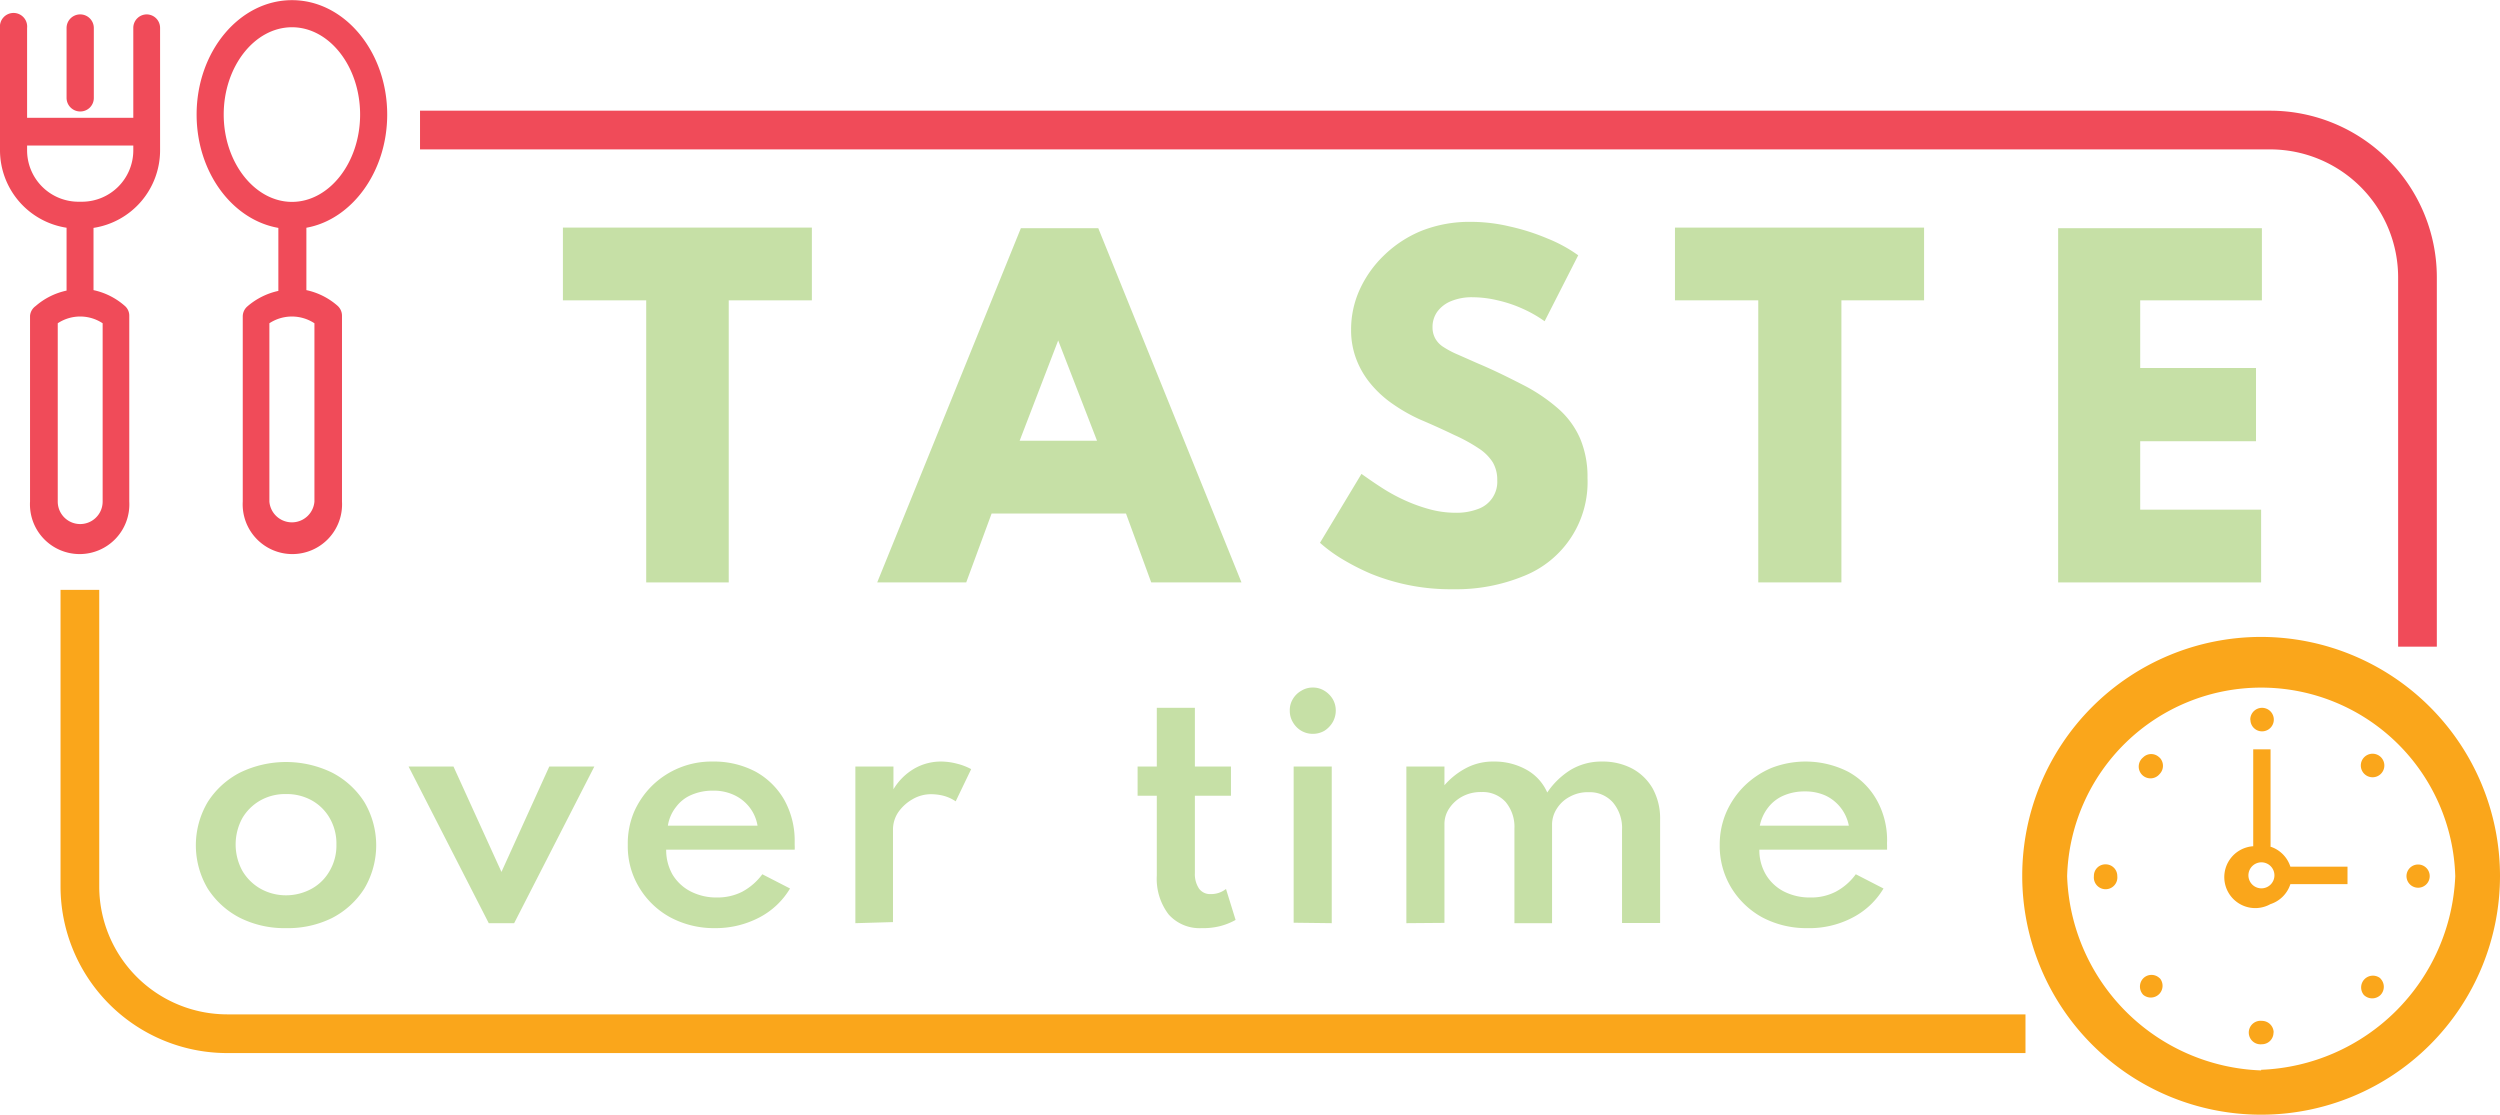
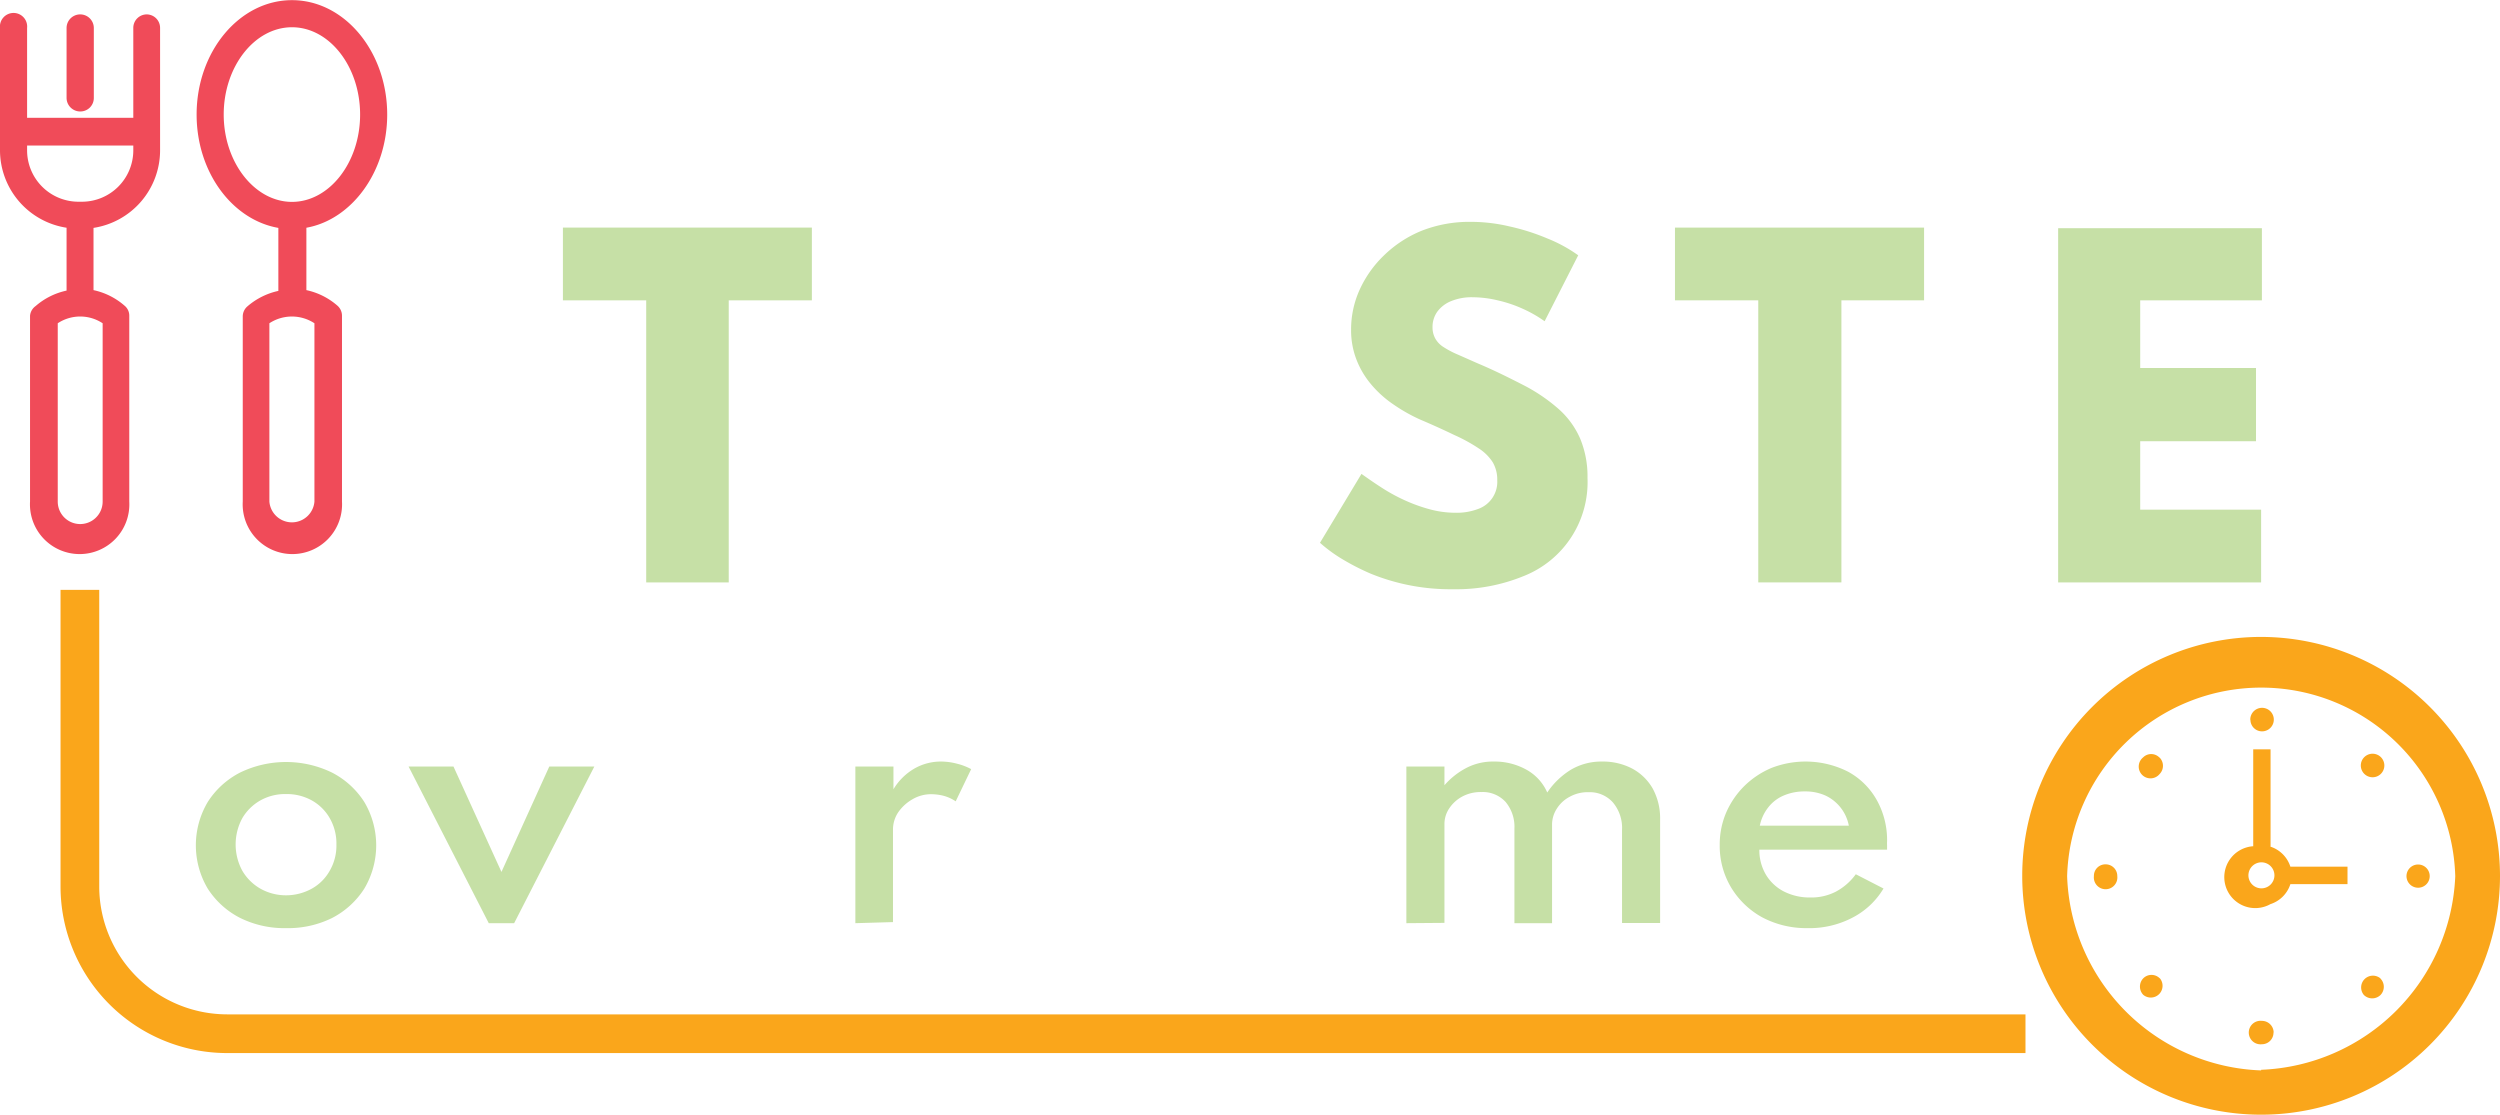
<svg xmlns="http://www.w3.org/2000/svg" id="Layer_1" data-name="Layer 1" viewBox="0 0 161.48 72">
  <defs>
    <style>.cls-1{fill:#f04b59;}.cls-2{fill:#c6e0a6;}.cls-3,.cls-4{fill:none;stroke-miterlimit:10;stroke-width:2.5px;}.cls-3{stroke:#faa61b;}.cls-4{stroke:#f04b59;}.cls-5{fill:#faa61b;}</style>
  </defs>
  <path class="cls-1" d="M27.07,11c0-4.07-2.76-7.39-6.15-7.39S14.76,6.92,14.76,11c0,3.72,2.3,6.8,5.28,7.32v4.07a4.51,4.51,0,0,0-2,1,.86.86,0,0,0-.3.66V36a3.21,3.21,0,1,0,6.41,0V24a.86.86,0,0,0-.3-.66,4.46,4.46,0,0,0-2-1V18.31C24.77,17.79,27.07,14.71,27.07,11ZM16.51,11c0-3.11,2-5.64,4.41-5.64s4.4,2.53,4.4,5.64-2,5.64-4.4,5.64S16.51,14.1,16.51,11Zm5.86,25a1.46,1.46,0,0,1-2.91,0V24.48a2.65,2.65,0,0,1,2.91,0Z" transform="translate(-2.06 -3.6)" />
  <path class="cls-1" d="M11.54,4.53a.87.87,0,0,0-.87.88v5.8H3.81V5.41a.88.88,0,1,0-1.75,0v7.9a5.07,5.07,0,0,0,4.3,5v4.06a4.47,4.47,0,0,0-2,1A.86.86,0,0,0,4,24V36a3.21,3.21,0,1,0,6.41,0V24a.83.83,0,0,0-.31-.66,4.47,4.47,0,0,0-2-1V18.32a5.07,5.07,0,0,0,4.3-5V5.41A.87.87,0,0,0,11.54,4.53ZM8.69,36a1.45,1.45,0,0,1-2.9,0V24.48a2.63,2.63,0,0,1,2.9,0ZM7.35,16.63H7.13a3.32,3.32,0,0,1-3.32-3.32V13h6.86v.34A3.32,3.32,0,0,1,7.35,16.63Z" transform="translate(-2.06 -3.6)" />
  <path class="cls-1" d="M7.24,10.8a.87.87,0,0,0,.88-.88V5.41a.88.88,0,0,0-1.76,0V9.92A.88.88,0,0,0,7.24,10.8Z" transform="translate(-2.06 -3.6)" />
  <path class="cls-2" d="M20.53,63.55a6.42,6.42,0,0,1-3-.68A5.4,5.4,0,0,1,15.48,61a5.48,5.48,0,0,1,0-5.6,5.4,5.4,0,0,1,2.09-1.9,6.8,6.8,0,0,1,5.93,0,5.4,5.4,0,0,1,2.09,1.9,5.48,5.48,0,0,1,0,5.6,5.4,5.4,0,0,1-2.09,1.9A6.43,6.43,0,0,1,20.53,63.55Zm0-2.12A3.44,3.44,0,0,0,22.2,61a3,3,0,0,0,1.16-1.16,3.24,3.24,0,0,0,.43-1.69,3.28,3.28,0,0,0-.43-1.7,3.05,3.05,0,0,0-1.16-1.15,3.33,3.33,0,0,0-1.67-.41,3.26,3.26,0,0,0-1.65.41,3.15,3.15,0,0,0-1.17,1.15,3.56,3.56,0,0,0,0,3.39A3.18,3.18,0,0,0,18.88,61,3.36,3.36,0,0,0,20.53,61.43Z" transform="translate(-2.06 -3.6)" />
  <path class="cls-2" d="M33.63,63.23,28.45,53.11h2.9l3.1,6.81,3.09-6.81h2.91L35.27,63.23Z" transform="translate(-2.06 -3.6)" />
-   <path class="cls-2" d="M48.25,63.55a6,6,0,0,1-2.9-.7,5.29,5.29,0,0,1-2-1.92,5.12,5.12,0,0,1-.74-2.74A5.26,5.26,0,0,1,43,56.08a5.47,5.47,0,0,1,1.17-1.72,5.48,5.48,0,0,1,3.91-1.57,5.77,5.77,0,0,1,2.78.65,4.81,4.81,0,0,1,1.86,1.83,5.41,5.41,0,0,1,.67,2.7c0,.09,0,.16,0,.22a2,2,0,0,1,0,.29H45.09a3.19,3.19,0,0,0,.41,1.61,2.93,2.93,0,0,0,1.17,1.09,3.62,3.62,0,0,0,1.71.39A3.51,3.51,0,0,0,50,61.2a3.91,3.91,0,0,0,1.3-1.13l1.79.92a5,5,0,0,1-2,1.88A6.07,6.07,0,0,1,48.25,63.55Zm-3-6.62h5.74a2.63,2.63,0,0,0-.52-1.19,2.69,2.69,0,0,0-1-.79,3.09,3.09,0,0,0-1.34-.28,3.43,3.43,0,0,0-1.4.27,2.4,2.4,0,0,0-1,.78A2.57,2.57,0,0,0,45.2,56.93Z" transform="translate(-2.06 -3.6)" />
  <path class="cls-2" d="M57.31,63.23V53.11h2.46v1.47a3.79,3.79,0,0,1,1.34-1.33,3.44,3.44,0,0,1,1.77-.46,4.1,4.1,0,0,1,1,.14,3.84,3.84,0,0,1,.91.35l-1,2.08A2.57,2.57,0,0,0,63,55a3.29,3.29,0,0,0-.79-.1,2.35,2.35,0,0,0-1.2.32,2.82,2.82,0,0,0-.92.83,2,2,0,0,0-.35,1.11v6Z" transform="translate(-2.06 -3.6)" />
-   <path class="cls-2" d="M79.67,63.55a2.67,2.67,0,0,1-2.13-.89,3.79,3.79,0,0,1-.76-2.5V55H75.54V53.11h1.24V49.32h2.46v3.79h2.33V55H79.24v5a1.67,1.67,0,0,0,.27,1,.87.87,0,0,0,.74.35,1.55,1.55,0,0,0,1-.33l.62,2a4.25,4.25,0,0,1-1,.4A4.52,4.52,0,0,1,79.67,63.55Z" transform="translate(-2.06 -3.6)" />
-   <path class="cls-2" d="M86.86,51a1.45,1.45,0,0,1-.75-.2,1.5,1.5,0,0,1-.54-.55,1.41,1.41,0,0,1-.2-.75,1.36,1.36,0,0,1,.2-.75,1.45,1.45,0,0,1,.54-.53,1.37,1.37,0,0,1,.75-.21,1.39,1.39,0,0,1,.75.21,1.58,1.58,0,0,1,.53.53,1.45,1.45,0,0,1,.2.75,1.5,1.5,0,0,1-.2.75,1.64,1.64,0,0,1-.53.55A1.48,1.48,0,0,1,86.86,51Zm-1.24,12.2V53.11h2.46V63.23Z" transform="translate(-2.06 -3.6)" />
  <path class="cls-2" d="M92.9,63.23V53.11h2.46v1.21a4.84,4.84,0,0,1,1.48-1.15,3.71,3.71,0,0,1,1.71-.38,4.22,4.22,0,0,1,2.13.54A3.1,3.1,0,0,1,102,54.79a5,5,0,0,1,1.54-1.48,3.88,3.88,0,0,1,2-.52,4.08,4.08,0,0,1,1.94.45,3.36,3.36,0,0,1,1.33,1.29,4,4,0,0,1,.48,2v6.69h-2.46v-6a2.56,2.56,0,0,0-.59-1.79,2,2,0,0,0-1.57-.66,2.38,2.38,0,0,0-1.21.29,2.16,2.16,0,0,0-.84.77,1.9,1.9,0,0,0-.31,1v6.4H99.88V57.12a2.5,2.5,0,0,0-.57-1.72,2,2,0,0,0-1.57-.64,2.51,2.51,0,0,0-1.21.28,2.32,2.32,0,0,0-.85.76,1.79,1.79,0,0,0-.32,1v6.41Z" transform="translate(-2.06 -3.6)" />
  <path class="cls-2" d="M118.79,63.55a6.08,6.08,0,0,1-2.91-.7,5.36,5.36,0,0,1-2-1.92,5.21,5.21,0,0,1-.74-2.74,5.26,5.26,0,0,1,.42-2.11,5.5,5.5,0,0,1,1.18-1.72,5.63,5.63,0,0,1,1.75-1.16,6.08,6.08,0,0,1,4.93.24,4.68,4.68,0,0,1,1.86,1.83,5.3,5.3,0,0,1,.67,2.7,1.86,1.86,0,0,0,0,.22c0,.07,0,.16,0,.29h-8.25a3.09,3.09,0,0,0,.42,1.61,2.9,2.9,0,0,0,1.16,1.09,3.66,3.66,0,0,0,1.72.39,3.44,3.44,0,0,0,1.63-.37,3.82,3.82,0,0,0,1.3-1.13l1.79.92a5,5,0,0,1-2,1.88A6,6,0,0,1,118.79,63.55Zm-3.06-6.62h5.75A2.71,2.71,0,0,0,120,55a3.14,3.14,0,0,0-1.35-.28,3.38,3.38,0,0,0-1.39.27,2.5,2.5,0,0,0-1,.78A2.79,2.79,0,0,0,115.73,56.93Z" transform="translate(-2.06 -3.6)" />
  <path class="cls-2" d="M43.8,41.22V23H38.42v-4.7H54.5V23H49.13V41.22Z" transform="translate(-2.06 -3.6)" />
-   <path class="cls-2" d="M58.72,41.22,68,18.34h5l9.25,22.88H76.42l-1.63-4.45H66.11l-1.64,4.45Zm9.2-9.15h5l-2.51-6.48Z" transform="translate(-2.06 -3.6)" />
  <path class="cls-2" d="M95.93,41.66a13.65,13.65,0,0,1-5.32-1,15.23,15.23,0,0,1-1.94-1,9.58,9.58,0,0,1-1.35-1L90,34.21c.37.26.78.55,1.23.84a11.44,11.44,0,0,0,1.47.82,10.51,10.51,0,0,0,1.65.61,6.39,6.39,0,0,0,1.73.24,3.88,3.88,0,0,0,1.44-.24,1.86,1.86,0,0,0,1.25-1.87,2.21,2.21,0,0,0-.29-1.15,3,3,0,0,0-.91-.9A10.63,10.63,0,0,0,96,31.7c-.62-.3-1.36-.64-2.21-1a10.87,10.87,0,0,1-1.76-1,7,7,0,0,1-1.42-1.29,5.61,5.61,0,0,1-.94-1.6,5.22,5.22,0,0,1-.34-1.91,6.2,6.2,0,0,1,.55-2.58,7.2,7.2,0,0,1,1.57-2.22A7.58,7.58,0,0,1,93.9,18.5a8.43,8.43,0,0,1,3.16-.57,10.81,10.81,0,0,1,2.48.29A14,14,0,0,1,102,19a9.39,9.39,0,0,1,2,1.09l-2.17,4.26a8.18,8.18,0,0,0-1.42-.81A8.41,8.41,0,0,0,98.8,23a7.09,7.09,0,0,0-1.61-.2,3.5,3.5,0,0,0-1.4.25,2.06,2.06,0,0,0-.89.68,1.69,1.69,0,0,0-.31,1,1.47,1.47,0,0,0,.18.74,1.55,1.55,0,0,0,.55.56,5.94,5.94,0,0,0,.92.48l1.29.57c1.14.48,2.16,1,3,1.43a11.16,11.16,0,0,1,2.23,1.53,5.47,5.47,0,0,1,1.37,1.9,6.35,6.35,0,0,1,.47,2.53,6.52,6.52,0,0,1-4.1,6.33A11.46,11.46,0,0,1,95.93,41.66Z" transform="translate(-2.06 -3.6)" />
  <path class="cls-2" d="M115.63,41.22V23h-5.38v-4.7h16.09V23H121V41.22Z" transform="translate(-2.06 -3.6)" />
  <path class="cls-2" d="M135,41.22V18.34h13.16V23H140.3v4.37h7.48V32.1H140.3v4.42h7.81v4.7Z" transform="translate(-2.06 -3.6)" />
  <path class="cls-3" d="M132.89,70.37H16.72a9.52,9.52,0,0,1-9.5-9.49V41.7" transform="translate(-2.06 -3.6)" />
-   <path class="cls-4" d="M29.19,12H148.72a9.52,9.52,0,0,1,9.49,9.49V45.37" transform="translate(-2.06 -3.6)" />
  <path class="cls-5" d="M148.11,44.74a15.43,15.43,0,1,0,15.43,15.43h0a15.45,15.45,0,0,0-15.43-15.43m0,28a13,13,0,0,1-12.53-12.54,12.54,12.54,0,0,1,25.07,0h0A13.06,13.06,0,0,1,148.11,72.7m.61-14.42V52H147.6v6.26A2,2,0,1,0,148.71,62,2,2,0,0,0,150,60.71h3.69V59.58H150a2,2,0,0,0-1.31-1.3m-.56,2.7a.84.84,0,1,1,.84-.84.84.84,0,0,1-.84.84h0M159,60.19a.75.75,0,1,1-.75-.75.75.75,0,0,1,.75.75h0m-10.09,10.1a.75.75,0,0,1-.75.76.76.76,0,1,1,0-1.51h0a.76.76,0,0,1,.76.75m-10.1-10.1a.76.76,0,1,1-1.51,0,.74.74,0,0,1,.75-.76h0a.75.75,0,0,1,.76.75h0m8.59-10.09a.76.76,0,1,1,.76.75h0a.75.75,0,0,1-.75-.75h0m-5.85,16.7a.76.76,0,0,1-1.07,1.07.77.77,0,0,1,0-1.07.75.75,0,0,1,1.06,0h0m13.21-13.21a.76.76,0,0,1,0-1.07.76.76,0,1,1,0,1.07m-13.22-1.05a.76.76,0,0,1,0,1.07.76.76,0,1,1-1.07-1.07h0a.74.74,0,0,1,1.06,0h0m14.28,14.28a.76.76,0,0,1,0,1.06h0a.77.77,0,0,1-1.07,0,.76.76,0,0,1,1.06-1.08h0" transform="translate(-2.06 -3.6)" />
</svg>